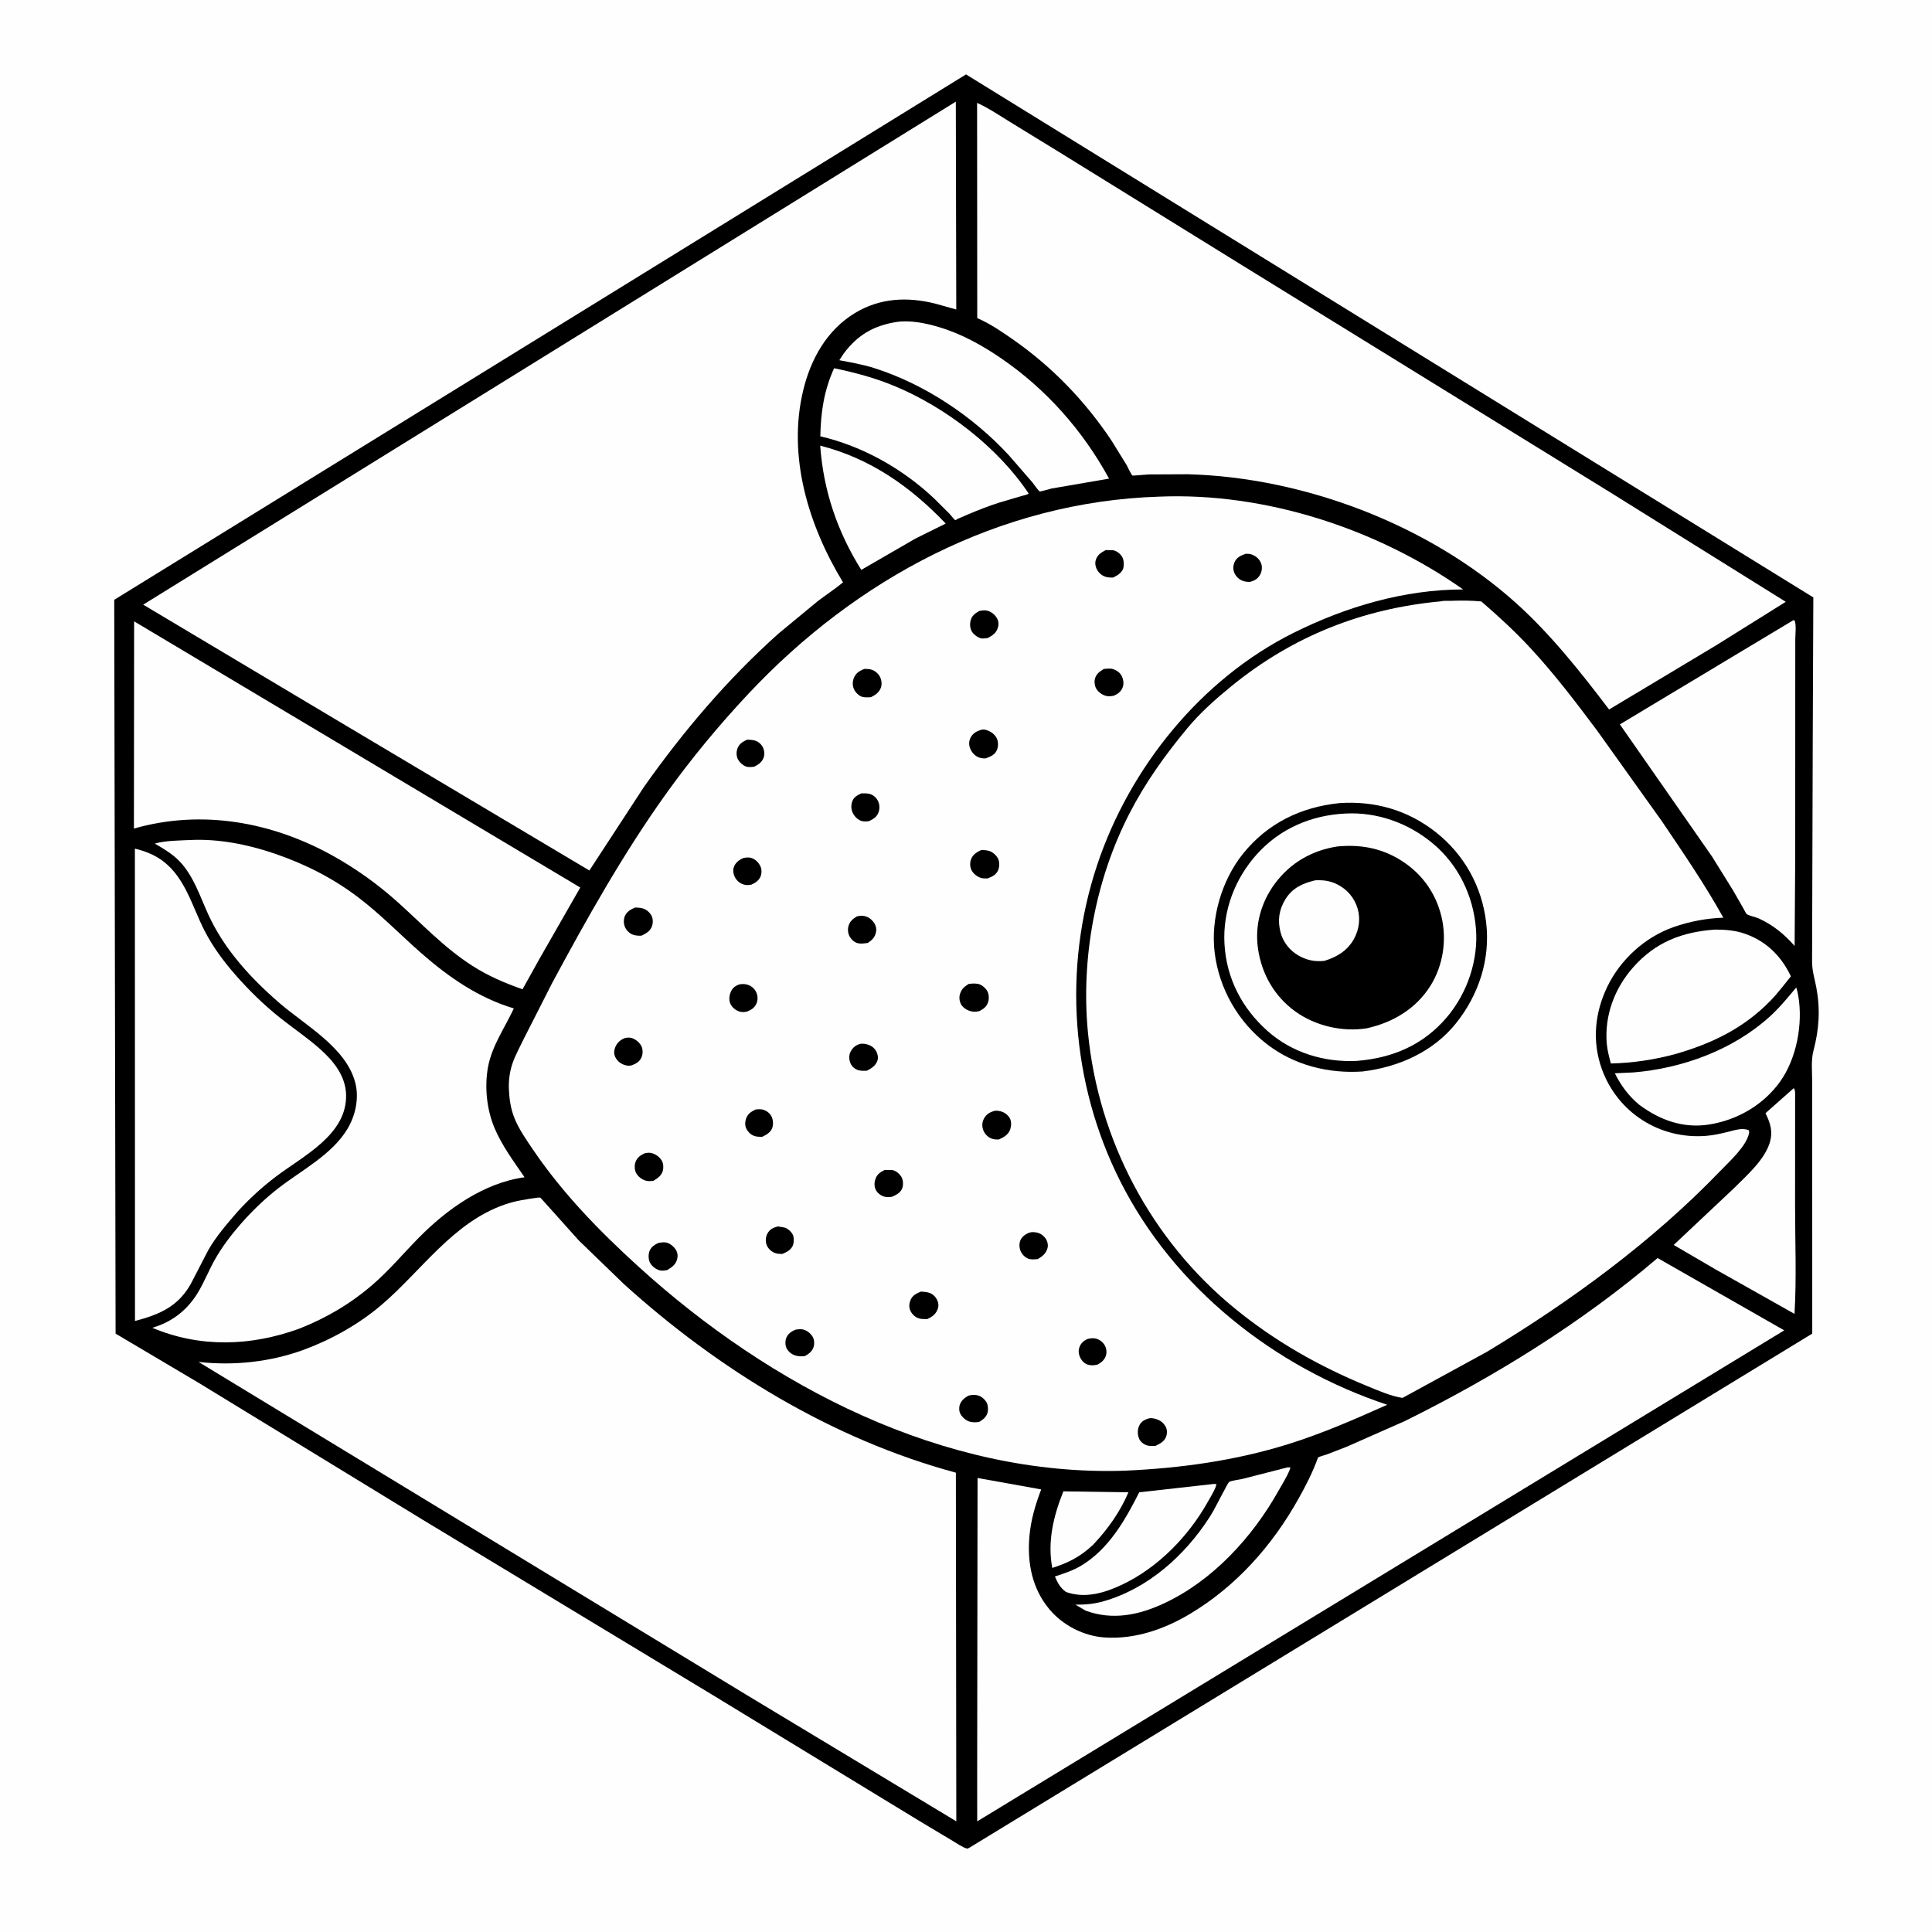
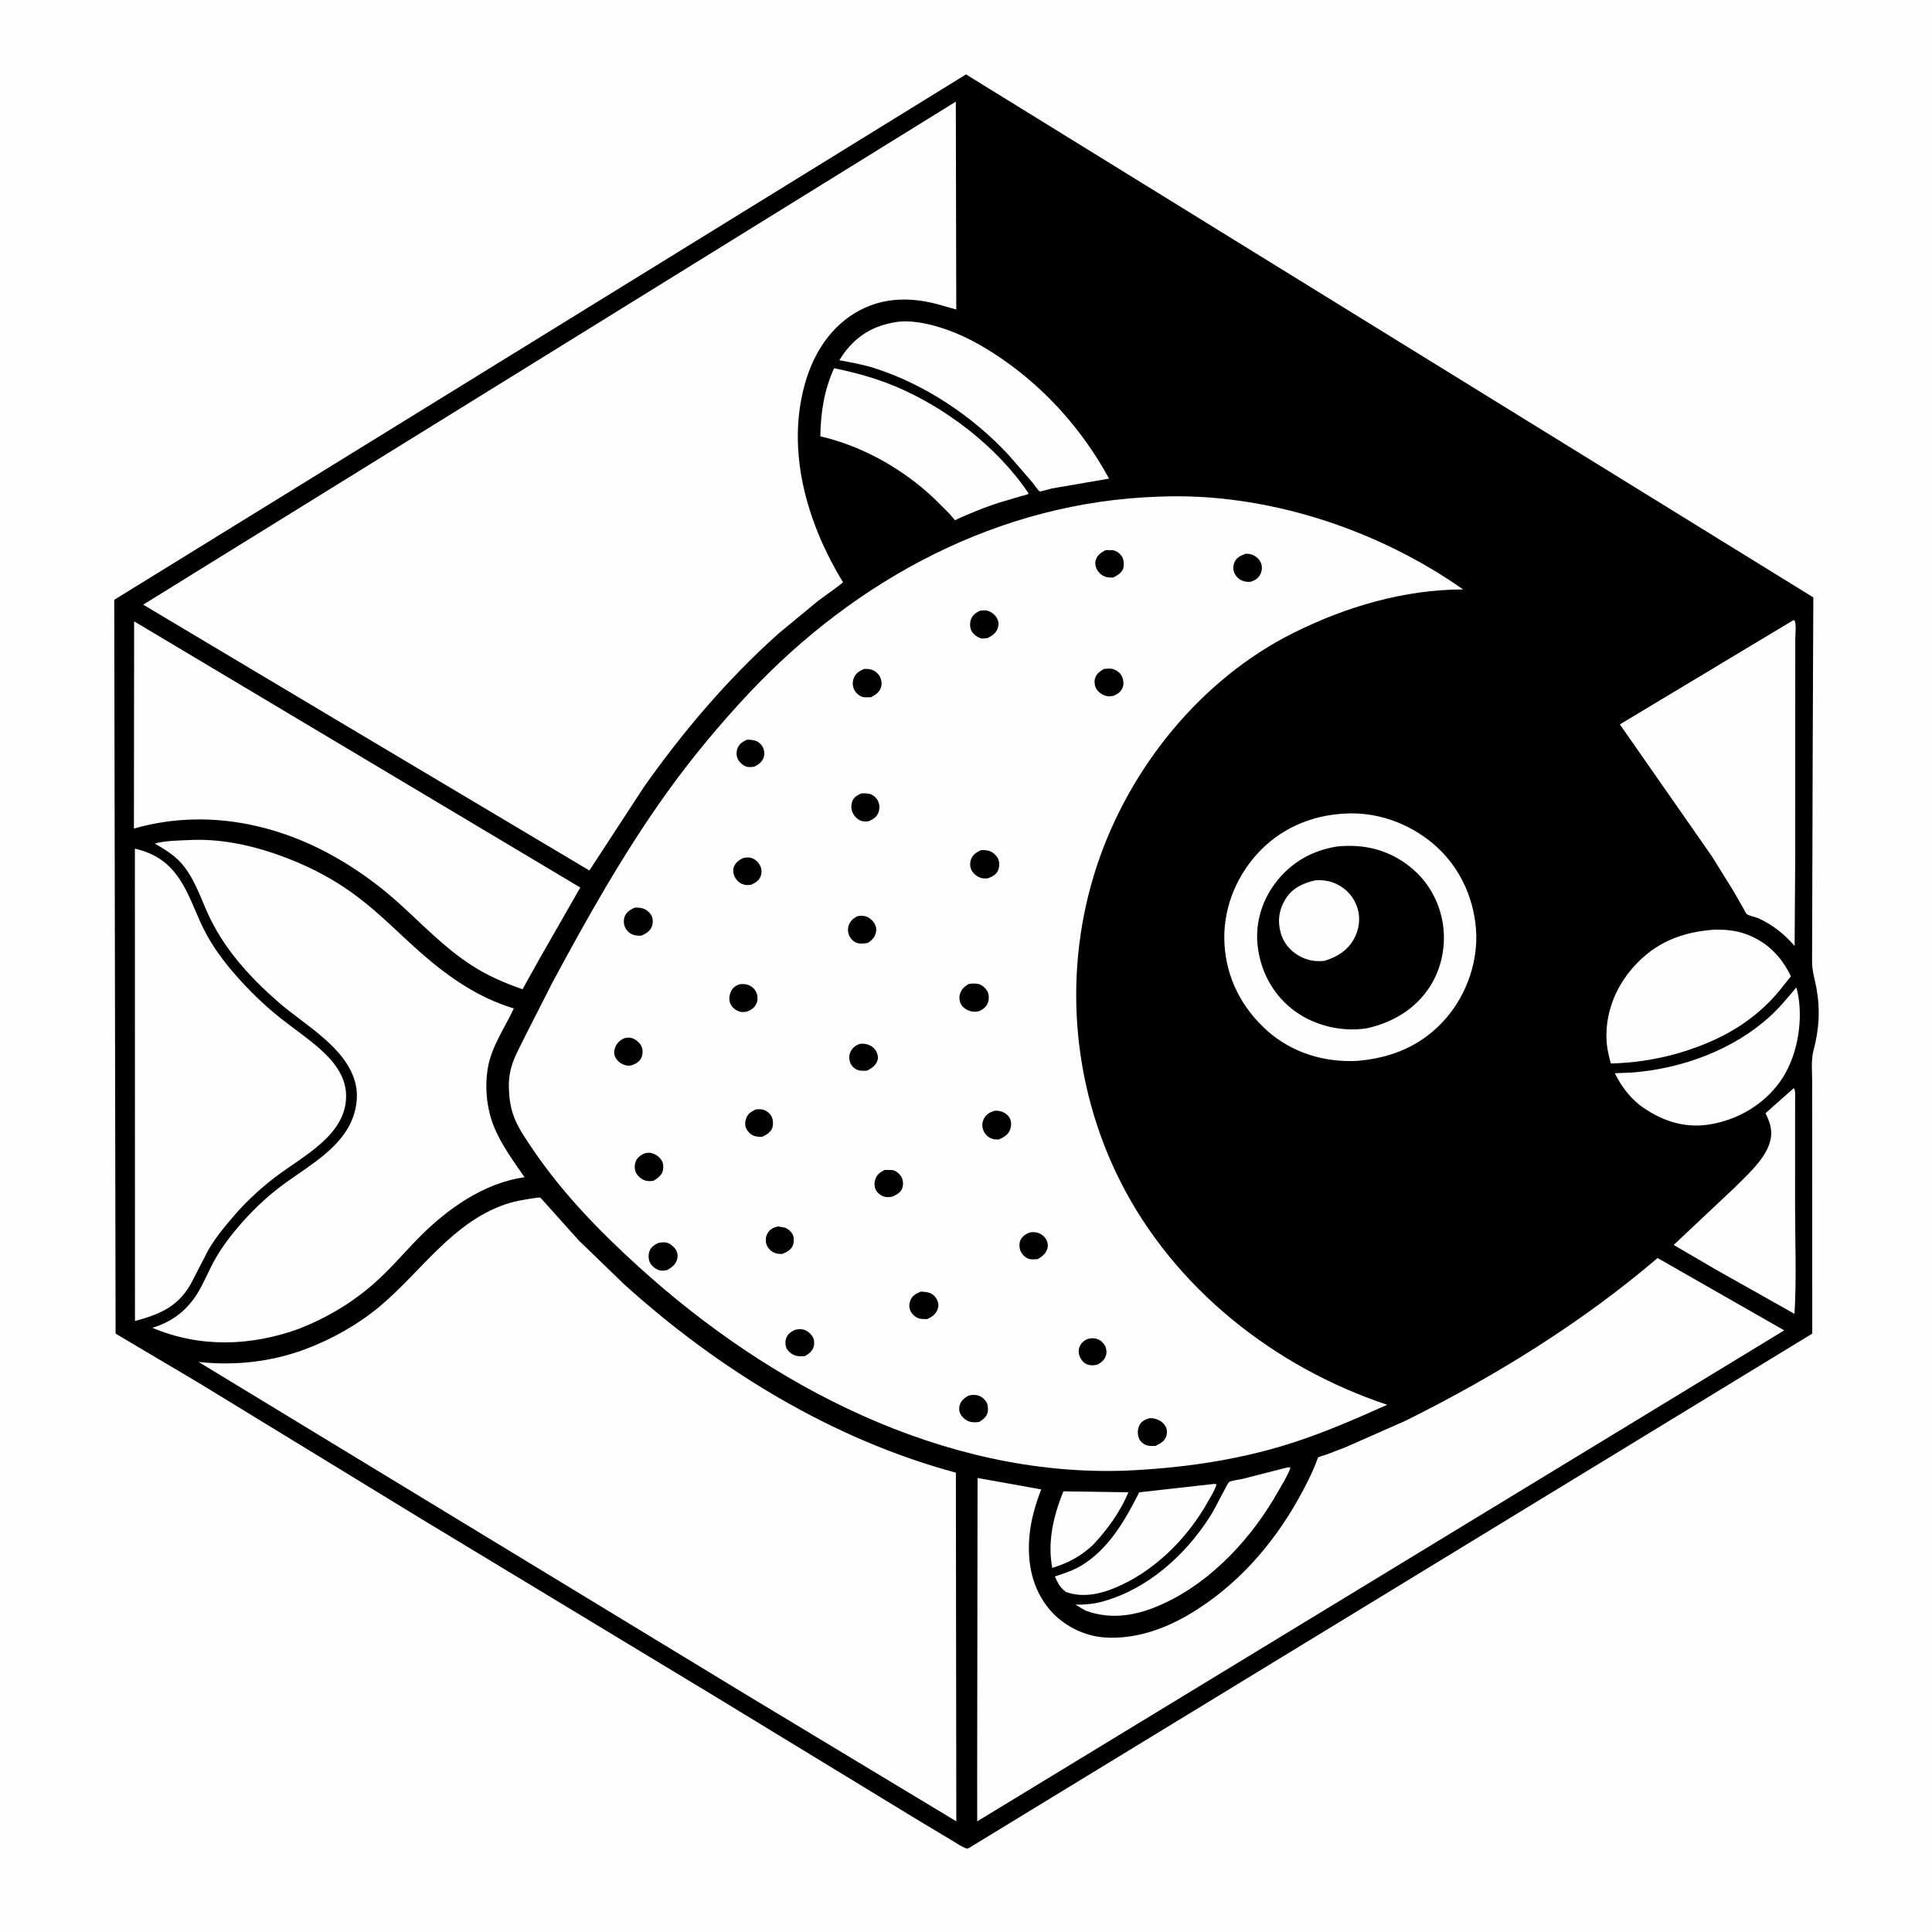
<svg xmlns="http://www.w3.org/2000/svg" version="1.1" style="display: block;" viewBox="0 0 2048 2048" width="1024" height="1024">
  <path transform="translate(0,0)" fill="rgb(254,254,254)" d="M -0 -0 L 2048 0 L 2048 2048 L -0 2048 L -0 -0 z" />
  <path transform="translate(0,0)" fill="rgb(0,0,0)" d="M 1024.03 78.877 L 1922.2 633.293 L 1921.59 782 L 1920.88 1019.38 C 1920.9 1029.42 1923.55 1036.99 1925.36 1046.67 C 1929.75 1070.22 1928.36 1091.03 1922.29 1114 C 1919.67 1123.95 1920.97 1135.88 1920.97 1146.22 L 1921.02 1202.31 L 1921.06 1413.68 L 1027.5 1958.71 L 1025.44 1959.65 C 1020.39 1958.47 1014.56 1954.16 1009.98 1951.49 L 973.69 1929.74 L 755.719 1796.95 L 448.38 1611.18 L 210.441 1465.79 L 122.531 1413.71 L 121.095 635.821 L 1024.03 78.877 z" />
  <path transform="translate(0,0)" fill="rgb(254,254,254)" d="M 1127.22 1580.89 L 1196.2 1581.91 C 1187.21 1602.9 1174.2 1621.18 1158.55 1637.69 C 1145.27 1650.1 1132.61 1656.6 1115.45 1662.09 C 1110.13 1634.04 1116.8 1606.81 1127.22 1580.89 z" />
  <path transform="translate(0,0)" fill="rgb(254,254,254)" d="M 1283.84 1573.37 C 1286.1 1573.03 1287.23 1572.85 1289.5 1573.35 L 1289.07 1575 C 1287.16 1580.81 1283.11 1587.04 1280.09 1592.42 C 1259.72 1628.7 1227.4 1661.84 1189.48 1679.8 C 1170.81 1688.65 1150.12 1694.74 1130.04 1687.57 C 1123.77 1682.98 1121.24 1678.03 1118.24 1671.13 L 1119.31 1670.78 C 1128.57 1667.74 1137.72 1664.69 1146.12 1659.64 C 1175.32 1642.1 1192.78 1611.35 1207.63 1581.89 L 1283.84 1573.37 z" />
  <path transform="translate(0,0)" fill="rgb(254,254,254)" d="M 1364.74 1555.5 L 1367.88 1555.5 C 1367.56 1556.81 1367.54 1557.06 1366.95 1558.5 C 1363.91 1565.92 1359.08 1573.5 1355.13 1580.52 C 1327.62 1629.51 1285.45 1675.63 1233.92 1699.63 C 1207.08 1712.13 1179.32 1717.83 1150.82 1707.36 L 1139.96 1700.98 C 1150.36 1701.15 1159.87 1700.26 1169.91 1697.39 C 1216.85 1683.98 1255.89 1649.06 1281.99 1608.59 C 1288.07 1599.15 1292.56 1589.06 1298.06 1579.33 C 1299.31 1577.1 1301.29 1572.6 1303.06 1570.89 C 1304.22 1569.76 1314.95 1568.17 1317.1 1567.7 L 1364.74 1555.5 z" />
-   <path transform="translate(0,0)" fill="rgb(254,254,254)" d="M 869.442 472.393 C 922.445 485.839 965.233 515.913 1002.51 554.994 L 970.548 570.821 L 912.992 604.085 C 887.569 563.436 872.9 520.266 869.442 472.393 z" />
  <path transform="translate(0,0)" fill="rgb(254,254,254)" d="M 1904.1 1046.76 C 1905.08 1049.67 1905.74 1052.72 1906.26 1055.75 C 1911.32 1085.26 1904.54 1122.04 1886.95 1146.6 C 1869.15 1171.44 1841.28 1187.51 1811.23 1192.11 C 1783.97 1196.28 1759.4 1187.26 1737.77 1171.18 C 1726.69 1162.09 1718.06 1150.52 1711.79 1137.71 L 1731.5 1136.82 C 1783.42 1132.53 1837.08 1112.92 1875.94 1077.7 C 1886.38 1068.23 1895.08 1057.51 1904.1 1046.76 z" />
  <path transform="translate(0,0)" fill="rgb(254,254,254)" d="M 1901.42 1153.5 C 1902.78 1155.11 1902.82 1156.93 1902.9 1159 L 1902.85 1277.37 C 1902.84 1315.56 1904.53 1354.69 1902.25 1392.77 L 1818.94 1345.84 L 1774.16 1319.72 L 1837.63 1259.99 C 1850.79 1246.78 1869.62 1230.47 1875.65 1212.38 C 1879.72 1200.15 1876.88 1190.91 1871.5 1180.03 L 1901.42 1153.5 z" />
  <path transform="translate(0,0)" fill="rgb(254,254,254)" d="M 884.156 390.345 L 884.574 390.427 C 906.434 394.983 927.154 400.5 947.862 409.061 C 1002.02 431.447 1057.67 473.962 1090.41 523.141 C 1089.39 524.472 1084.73 525.265 1082.95 525.772 L 1059.76 532.616 C 1047.92 536.333 1036.33 540.936 1024.92 545.801 L 1015.08 550.052 C 1014.19 550.44 1013.31 551.603 1012.42 551.217 C 1011.36 550.755 1007.82 545.991 1006.82 544.904 L 989.92 528.117 C 956.63 496.812 914.151 472.849 869.56 462.492 C 870.139 436.46 873.433 414.264 884.156 390.345 z" />
  <path transform="translate(0,0)" fill="rgb(254,254,254)" d="M 1818.13 985.403 C 1829.02 985.416 1839.48 986.214 1849.84 989.854 C 1872.43 997.793 1888.21 1013.48 1898.43 1034.94 C 1891.29 1043.73 1884.46 1052.91 1876.54 1061.02 C 1848.33 1089.89 1815.09 1106.02 1776.66 1117.13 C 1753.99 1123.37 1731.01 1126.76 1707.55 1127.35 C 1705.82 1120.57 1703.87 1113.5 1703.26 1106.5 C 1700.68 1076.58 1711.46 1047.82 1731.15 1025.5 C 1754.89 998.602 1783.16 987.846 1818.13 985.403 z" />
  <path transform="translate(0,0)" fill="rgb(254,254,254)" d="M 950.488 341.293 C 964.823 339.217 980.787 342.468 994.548 346.501 C 1018.83 353.619 1040.8 365.818 1061.58 380.049 C 1109.12 412.601 1148.12 456.75 1175.64 507.36 L 1114.77 517.838 C 1113.14 518.236 1102.94 521.26 1102.18 520.921 C 1100.57 520.199 1095.83 513.106 1094.45 511.435 L 1069.53 482.708 C 1031.45 441.429 980.112 407.1 926.403 390.094 C 914.482 386.319 902 384.18 889.732 381.839 L 894.5 374.601 C 909.243 354.866 926.516 345.047 950.488 341.293 z" />
  <path transform="translate(0,0)" fill="rgb(254,254,254)" d="M 1900.89 657.5 L 1902.22 657.519 C 1904.41 661.772 1903.08 672.532 1903.07 677.485 L 1903.04 735.725 L 1903 907.508 L 1902.37 1002.75 C 1891.2 990.028 1879.69 980.709 1864.28 973.548 C 1860.87 971.965 1854.28 970.9 1851.56 968.953 C 1850.74 968.365 1848.87 964.354 1848.27 963.327 L 1837.16 943.908 L 1814.85 908.02 L 1717.14 767.875 L 1900.89 657.5 z" />
  <path transform="translate(0,0)" fill="rgb(254,254,254)" d="M 142.987 899.583 C 153.8 902.175 163.839 906.105 172.793 912.851 C 196.552 930.749 203.785 961.144 216.754 986.465 C 225.46 1003.46 236.835 1018.82 249.374 1033.18 C 263.715 1049.61 280.195 1065.71 297.284 1079.24 C 311.327 1090.37 326.281 1100.39 339.661 1112.35 C 353.61 1124.82 366.236 1140.48 366.851 1160.14 C 368.181 1202.61 321.814 1225.04 292.652 1247.11 C 277.894 1258.28 264.796 1270.27 252.287 1283.89 C 240.965 1296.99 229.505 1310.03 220.817 1325.1 L 202.03 1361.4 C 188.27 1385.45 168.62 1393.5 143.084 1400.31 L 142.987 899.583 z" />
  <path transform="translate(0,0)" fill="rgb(254,254,254)" d="M 142.179 658.659 L 615.12 940.819 L 571.781 1016.54 L 553.897 1048.69 C 534.926 1042.02 517.643 1034.63 500.604 1023.73 C 470.517 1004.48 446.491 978.446 420.001 954.878 C 399.628 936.753 376.642 920.395 352.821 907.143 C 288.071 871.12 213.772 857.773 141.966 878.304 L 142.179 658.659 z" />
  <path transform="translate(0,0)" fill="rgb(254,254,254)" d="M 202.001 890.425 C 231.738 889.024 262.8 895.197 290.822 904.763 C 322.937 915.726 352.456 930.547 379.558 951.097 C 403.719 969.417 424.175 990.763 446.865 1010.64 C 475.8 1035.98 507.505 1057.88 544.679 1068.97 C 535.199 1089.35 521.275 1108.94 517.251 1131.45 C 513.547 1152.17 515.909 1175.77 524.002 1195.25 C 531.805 1214.03 544.586 1231.24 556.049 1247.95 C 512.727 1253.89 473.548 1281.91 443.5 1312.48 C 427.331 1328.93 412.758 1346.42 395.246 1361.59 C 371.812 1381.89 346.038 1397.09 317.248 1408.44 C 266.001 1427.08 212.198 1428.89 161.499 1407.53 L 162.788 1407.12 L 164.624 1406.52 C 184.151 1400.01 199.133 1387.8 209.745 1370.26 C 216.565 1358.99 221.399 1346.51 227.894 1335.02 C 235.429 1321.69 244.941 1309.18 255.005 1297.67 C 267.075 1283.87 280.345 1271.02 294.81 1259.75 C 319.365 1240.62 351.677 1224.2 368.15 1196.95 C 376.878 1182.51 380.896 1163.98 376.531 1147.44 C 366.759 1110.42 324.023 1087.15 296.868 1063.78 C 279.266 1048.63 263.317 1032.95 248.868 1014.69 C 237.986 1000.93 228.454 985.957 221.075 970.017 C 212.136 950.707 205.339 928.509 190.158 912.85 C 182.665 905.122 173.328 899.561 164.077 894.223 C 175.641 890.97 189.983 891.024 202.001 890.425 z" />
  <path transform="translate(0,0)" fill="rgb(254,254,254)" d="M 1757.12 1333.57 L 1891.36 1410.24 L 1035.88 1930.7 L 1035.85 1882.5 L 1036.25 1566.73 L 1103.71 1578.83 C 1097.51 1595.23 1092.75 1611.01 1091.22 1628.6 C 1088.78 1656.73 1094.04 1684.2 1112.67 1706.22 C 1126.95 1723.08 1148.88 1734.29 1171 1735.78 C 1202.83 1737.91 1233.96 1727.14 1261 1711.06 C 1310.26 1681.77 1348.67 1638.45 1376.5 1588.67 C 1384.12 1575.03 1391.53 1560.63 1396.83 1545.92 C 1396.93 1545.65 1396.89 1545.28 1397.12 1545.12 C 1399.15 1543.73 1403.82 1542.72 1406.25 1541.83 L 1427.23 1533.74 L 1489.55 1506.21 C 1584.49 1459.15 1676.34 1402.46 1757.12 1333.57 z" />
-   <path transform="translate(0,0)" fill="rgb(254,254,254)" d="M 1035.76 109.055 C 1047.92 114.571 1059.37 122.32 1070.74 129.313 L 1123.24 161.513 L 1315.26 280.314 L 1707 521.987 L 1892.98 637.952 L 1819.51 683.866 L 1705.71 752.096 C 1675.7 712.613 1644.08 672.572 1607.11 639.325 C 1514.97 556.482 1382.76 506.085 1259.34 502.726 L 1217.7 502.911 C 1215.65 503.001 1200.82 504.351 1200.51 504.128 C 1198.98 503.04 1195.46 495.073 1194.28 492.978 L 1178.08 466.791 C 1150.32 425.221 1115.51 389.069 1074.52 360.382 C 1062.64 352.066 1050.38 343.696 1037.13 337.713 L 1035.92 337.176 L 1035.76 109.055 z" />
  <path transform="translate(0,0)" fill="rgb(254,254,254)" d="M 570.349 1269.5 C 572.793 1269.5 572.319 1268.99 574.166 1270.99 L 613.478 1314.86 L 661.376 1361.18 C 761.406 1451.72 882.288 1525.82 1013.27 1561.09 L 1013.72 1930.67 L 789.991 1795.83 L 210.444 1443.69 C 248.015 1447.95 287.116 1443.73 322.625 1430.57 C 351.871 1419.73 380.993 1403.31 404.722 1382.99 C 447.189 1346.64 480.136 1295.89 535.108 1276.83 C 546.44 1272.91 558.515 1271.12 570.349 1269.5 z" />
  <path transform="translate(0,0)" fill="rgb(254,254,254)" d="M 1013.21 107.743 L 1013.68 328.089 L 991.489 321.864 C 961.915 314.451 932.84 315.756 906.272 331.83 C 876.601 349.783 859.554 380.44 851.554 413.258 C 834.401 483.626 857.036 557.149 893.637 617.321 C 885.196 624.352 875.77 630.492 867 637.131 L 825.606 671.302 C 771.428 719.654 724.339 775.079 682.508 834.328 L 624.765 922.769 L 366.687 769.128 L 151.782 640.967 L 1013.21 107.743 z" />
-   <path transform="translate(0,0)" fill="rgb(254,254,254)" d="M 1527.61 637.41 C 1530.31 636.595 1534.97 637.011 1537.96 636.897 C 1548.81 636.485 1559.45 636.508 1570.26 637.556 C 1588.38 653.16 1605.81 669.211 1622.1 686.763 C 1647.85 714.522 1670.64 744.549 1693.29 774.835 L 1761.77 870.7 C 1784.49 904.377 1807.02 937.214 1826.81 972.781 C 1808.62 973.494 1791.39 976.712 1774.19 982.692 C 1743.95 993.209 1717.72 1017.11 1703.83 1045.9 C 1690.46 1073.64 1687.5 1103.98 1698.01 1133.19 C 1714.76 1179.73 1759.85 1208.08 1808.83 1204.04 C 1816.58 1203.41 1824.46 1201.61 1832 1199.75 C 1838.57 1198.12 1847.33 1195.11 1853.83 1198.17 C 1854.18 1199.8 1854.36 1199.65 1854.11 1200.97 C 1851.53 1214.8 1833.37 1231.08 1823.88 1240.95 C 1751.83 1315.95 1665.07 1379.33 1576.26 1432.94 L 1486.71 1481.85 C 1474.46 1480.03 1460.78 1473.99 1449.36 1469.31 C 1398.44 1448.44 1351.53 1421.84 1308.85 1386.93 C 1220.21 1314.43 1164.36 1208.55 1153.3 1094.81 C 1145.64 1016.08 1161.14 932.366 1197.43 862.002 C 1214.29 829.294 1235.03 800.42 1258.43 772.172 C 1272.21 755.533 1288.7 740.928 1305.41 727.31 C 1370.29 674.432 1444.32 645.063 1527.61 637.41 z" />
  <path transform="translate(0,0)" fill="rgb(0,0,0)" d="M 1419.21 851.398 L 1419.33 851.372 C 1457.11 848.665 1492.29 858.679 1522.13 882.237 C 1552.23 906.009 1570.91 939.795 1575.38 977.781 C 1579.96 1016.63 1567.76 1054.13 1543.6 1084.5 C 1519.27 1115.08 1482.23 1131.31 1444.24 1135.82 C 1408.11 1138.25 1371.94 1129.17 1343.04 1106.89 C 1312.46 1083.32 1292.23 1048 1287.58 1009.68 C 1283.2 973.619 1295.01 933.054 1317.73 904.869 C 1343.62 872.764 1378.75 855.676 1419.21 851.398 z" />
  <path transform="translate(0,0)" fill="rgb(254,254,254)" d="M 1425.6 862.425 C 1459.64 860.44 1492.96 872.418 1519.03 894.255 C 1545.88 916.746 1561.6 949.251 1564.53 983.959 C 1567.35 1017.3 1555.57 1052.43 1534.01 1078 C 1508.97 1107.71 1476.25 1121.56 1438.25 1124.6 C 1403.77 1126.3 1369.49 1115.96 1343.5 1092.77 C 1316.37 1068.58 1300.03 1036.94 1297.99 1000.5 C 1296.04 965.542 1308.98 931.557 1332.21 905.665 C 1356.56 878.517 1389.62 864.264 1425.6 862.425 z" />
  <path transform="translate(0,0)" fill="rgb(0,0,0)" d="M 1417.58 897.297 C 1440.6 895.064 1462.15 898.532 1482.27 910.306 C 1505.59 923.952 1521.64 945.197 1527.97 971.489 C 1533.88 996.04 1529.86 1023.37 1516.37 1044.9 C 1501.02 1069.41 1476.51 1083.9 1448.79 1090.05 C 1422.95 1094.12 1394.58 1087.59 1373.26 1072.31 C 1351.12 1056.44 1337.56 1032.79 1333.59 1006.05 C 1329.9 981.216 1336.6 956.729 1351.42 936.705 C 1367.74 914.649 1390.59 901.491 1417.58 897.297 z" />
  <path transform="translate(0,0)" fill="rgb(254,254,254)" d="M 1394.3 933.154 C 1402.68 932.795 1409.67 933.573 1417.36 937.384 C 1428.03 942.672 1435.68 951.597 1439.11 963.081 C 1442.39 974.031 1440.62 985.743 1435.06 995.662 C 1428.21 1007.9 1416.88 1014.62 1403.85 1018.56 C 1393.61 1019.67 1384.8 1017.81 1375.92 1012.6 C 1366.94 1007.32 1360.02 998.389 1357.42 988.277 C 1354.2 975.726 1355.7 964.506 1362.49 953.392 C 1369.88 941.274 1380.93 936.285 1394.3 933.154 z" />
  <path transform="translate(0,0)" fill="rgb(254,254,254)" d="M 1228.74 526.457 C 1341.17 521.777 1459.19 560.362 1550.98 624.821 C 1488.47 624.924 1426.98 643.077 1371.37 670.766 C 1273.26 719.621 1197.51 813.545 1163.08 916.782 C 1126.46 1026.57 1135.34 1148.4 1187.34 1251.81 C 1244.39 1365.28 1350.88 1449.34 1470.51 1489.12 C 1436.27 1504.43 1402.06 1519.39 1366.21 1530.65 C 1309.78 1548.36 1251.17 1556.4 1192.25 1558.99 C 999.869 1565.47 816.22 1469.37 676.924 1342.76 C 635.365 1304.98 596.397 1265.04 564.82 1218.38 C 557.689 1207.85 549.957 1196.87 545.237 1185 C 541.28 1175.05 539.847 1164.77 539.433 1154.1 C 539.071 1144.8 540.434 1135.05 543.593 1126.29 C 546.862 1117.24 551.771 1108.52 555.924 1099.84 L 585.443 1041.79 C 622.282 973.32 660.754 904.716 706.048 841.44 C 732.635 804.298 761.91 768.974 793.149 735.652 C 907.528 613.65 1059.58 531.806 1228.74 526.457 z" />
  <path transform="translate(0,0)" fill="rgb(0,0,0)" d="M 1152.46 1419.5 C 1155.11 1418.8 1157.46 1418.35 1160.21 1418.72 C 1164.59 1419.3 1168.29 1421.85 1170.72 1425.5 C 1172.78 1428.59 1173.47 1433.15 1172.41 1436.7 C 1170.99 1441.46 1167.7 1444.18 1163.53 1446.5 C 1160.25 1447.31 1156.8 1447.67 1153.5 1446.68 C 1150.14 1445.68 1147.37 1443.28 1145.68 1440.26 C 1143.65 1436.65 1142.77 1432.49 1144.11 1428.49 C 1145.63 1423.99 1148.36 1421.6 1152.46 1419.5 z" />
  <path transform="translate(0,0)" fill="rgb(0,0,0)" d="M 791.96 784.073 C 794.595 784.061 797.44 784.307 800 784.959 C 803.449 785.837 806.687 788.549 808.392 791.637 C 810.158 794.834 810.754 799.242 809.607 802.744 C 807.961 807.771 804 810.501 799.5 812.742 C 797.269 813.046 794.732 813.281 792.5 812.962 C 788.514 812.391 784.299 808.566 782.387 805.186 C 780.448 801.758 780.369 797 781.751 793.344 C 783.628 788.376 787.377 786.212 791.96 784.073 z" />
  <path transform="translate(0,0)" fill="rgb(0,0,0)" d="M 824.307 1300.08 L 831.5 1301.2 C 834.97 1302.17 838.927 1305.7 840.455 1308.93 C 841.838 1311.86 841.648 1317.78 840.287 1320.66 C 838.118 1325.25 833.677 1327.43 829.233 1329.25 C 826.39 1329.2 823.571 1329.13 820.912 1328 C 817.069 1326.38 813.602 1322.88 812.398 1318.84 C 811.341 1315.3 811.672 1310.94 813.455 1307.68 C 815.957 1303.1 819.482 1301.42 824.307 1300.08 z" />
  <path transform="translate(0,0)" fill="rgb(0,0,0)" d="M 801.043 1176.06 C 803.419 1175.91 806.275 1175.55 808.591 1176.21 C 812.541 1177.34 815.916 1179.8 817.835 1183.5 C 819.591 1186.89 819.904 1191.91 818.666 1195.53 C 817.014 1200.35 812.249 1203.07 807.916 1205.07 C 805.643 1205.09 803.358 1205.05 801.124 1204.58 C 796.877 1203.69 793.48 1200.67 791.406 1196.92 C 789.691 1193.82 789.586 1190.02 790.598 1186.67 C 792.377 1180.78 795.744 1178.67 801.043 1176.06 z" />
  <path transform="translate(0,0)" fill="rgb(0,0,0)" d="M 1091.66 1306.5 C 1092.8 1306.27 1093.83 1306.06 1095 1306.1 C 1100.55 1306.27 1104.52 1307.96 1107.99 1312.33 C 1110.12 1315.01 1111.26 1319.11 1110.52 1322.5 C 1109.23 1328.44 1105.05 1331.81 1100.06 1334.71 C 1097 1334.92 1093.52 1335.39 1090.55 1334.42 C 1086.73 1333.16 1083.74 1330.05 1082.02 1326.5 C 1080.44 1323.23 1080.18 1318.23 1081.61 1314.87 C 1083.4 1310.65 1087.49 1307.92 1091.66 1306.5 z" />
  <path transform="translate(0,0)" fill="rgb(0,0,0)" d="M 787.986 909.5 C 790.677 909.069 793.387 908.583 796.063 909.353 C 800.648 910.671 803.928 913.969 806.02 918.175 C 807.543 921.239 807.551 925.699 806.315 928.872 C 804.527 933.461 800.764 935.813 796.5 937.777 C 794.474 938.065 792.344 938.408 790.306 938.077 C 785.731 937.335 781.869 934.674 779.5 930.697 C 777.467 927.283 776.59 922.798 777.953 919.005 C 779.622 914.359 783.647 911.426 787.986 909.5 z" />
  <path transform="translate(0,0)" fill="rgb(0,0,0)" d="M 912.083 1106.5 C 914.299 1106.25 916.071 1106.35 918.262 1106.85 C 922.902 1107.93 926.553 1110.25 928.899 1114.5 C 930.397 1117.22 931.181 1121.14 930.185 1124.1 C 928.3 1129.69 924.042 1132.31 919.099 1134.96 C 915.535 1135.12 911.851 1135.41 908.5 1133.94 C 904.989 1132.41 902.272 1129.59 901.091 1125.93 C 899.8 1121.92 899.927 1117.69 902.087 1113.98 C 904.389 1110.04 907.695 1107.55 912.083 1106.5 z" />
  <path transform="translate(0,0)" fill="rgb(0,0,0)" d="M 1172.08 583.108 L 1179.5 583.218 C 1183.52 583.73 1187.33 586.807 1189.45 590.157 C 1191.37 593.192 1191.72 599.278 1190.62 602.648 C 1189.1 607.326 1184.1 610.233 1179.97 612.225 C 1178.08 612.249 1176.21 612.301 1174.34 611.985 C 1169.76 611.211 1166.05 608.789 1163.5 604.877 C 1161.57 601.91 1160.46 597.682 1161.41 594.21 C 1163.07 588.179 1166.88 586.011 1172.08 583.108 z" />
  <path transform="translate(0,0)" fill="rgb(0,0,0)" d="M 843.256 1409.5 C 845.71 1409.14 848.035 1408.79 850.515 1409.17 C 854.973 1409.87 859.111 1413.2 861.401 1416.95 C 863.138 1419.8 863.485 1424.06 862.625 1427.24 C 861.254 1432.32 857.523 1435.13 853.154 1437.55 C 849.523 1437.91 845.999 1437.92 842.5 1436.68 C 838.824 1435.38 835.415 1432.54 833.716 1429.01 C 832.161 1425.77 832.259 1420.86 833.749 1417.62 C 835.625 1413.53 839.277 1411.18 843.256 1409.5 z" />
  <path transform="translate(0,0)" fill="rgb(0,0,0)" d="M 937.842 1240.17 L 945.5 1240.28 C 949.339 1240.7 952.956 1243.75 955.08 1246.83 C 957.311 1250.06 957.73 1255.1 956.663 1258.83 C 955.16 1264.07 950.515 1266.36 945.961 1268.5 C 943.741 1268.97 941.253 1269.11 939 1268.81 C 935.019 1268.27 931.331 1265.8 929.097 1262.5 C 926.787 1259.08 926.555 1254.59 927.703 1250.72 C 929.408 1244.96 932.687 1242.77 937.842 1240.17 z" />
  <path transform="translate(0,0)" fill="rgb(0,0,0)" d="M 662.005 1100.5 C 664.796 1099.82 667.336 1099.56 670.128 1100.5 C 674.288 1101.9 678.801 1105.81 680.366 1109.98 C 681.611 1113.31 681.392 1117.9 679.904 1121.12 C 677.809 1125.65 674.005 1127.72 669.5 1129.31 C 667.084 1129.96 664.884 1129.76 662.5 1129.05 C 658.028 1127.72 654.153 1124.68 652.156 1120.41 C 650.588 1117.05 650.82 1113.62 652.139 1110.22 C 654.017 1105.39 657.371 1102.53 662.005 1100.5 z" />
  <path transform="translate(0,0)" fill="rgb(0,0,0)" d="M 908.273 971.5 C 910.376 970.839 912.202 970.654 914.389 970.812 C 919.133 971.156 922.691 973.404 925.673 977.046 C 927.95 979.826 929.302 983.736 928.724 987.324 C 927.753 993.346 924.838 996.168 920.001 999.519 C 916.411 1000.1 912.59 1000.65 909 999.747 C 905.737 998.927 902.648 996.058 900.937 993.25 C 898.915 989.931 898.364 985.341 899.441 981.609 C 900.837 976.771 904.036 973.878 908.273 971.5 z" />
  <path transform="translate(0,0)" fill="rgb(0,0,0)" d="M 1026.49 1479.5 C 1029 1478.71 1032.18 1478.43 1034.79 1478.81 C 1039.42 1479.47 1043.26 1482.48 1045.69 1486.41 C 1047.45 1489.26 1047.74 1495.04 1046.64 1498.16 C 1045.05 1502.7 1041.89 1504.85 1037.97 1507.3 C 1034.5 1507.82 1031.43 1507.94 1028 1507.02 C 1024.14 1505.98 1020.05 1502.48 1018.17 1499.02 C 1016.62 1496.16 1016.39 1492.33 1017.4 1489.25 C 1018.91 1484.62 1022.41 1481.79 1026.49 1479.5 z" />
  <path transform="translate(0,0)" fill="rgb(0,0,0)" d="M 913.018 841.008 C 915.879 840.997 919.185 840.851 921.964 841.597 C 925.509 842.548 928.634 845.349 930.411 848.507 C 932.349 851.949 932.713 856.645 931.515 860.396 C 929.715 866.028 925.976 868.145 920.905 870.551 C 918.524 870.779 916.074 871.007 913.73 870.398 C 909.841 869.386 906.4 866.149 904.475 862.702 C 902.181 858.595 901.917 854.116 903.377 849.683 C 904.954 844.894 908.758 843.095 913.018 841.008 z" />
  <path transform="translate(0,0)" fill="rgb(0,0,0)" d="M 1038.52 647.5 C 1041.06 647.132 1043.74 646.673 1046.28 647.268 C 1050.6 648.28 1054.84 651.584 1056.9 655.5 C 1058.69 658.885 1058.93 661.944 1057.73 665.605 C 1055.91 671.13 1052.02 673.732 1047.09 676.32 C 1044.6 676.656 1041.75 677.26 1039.31 676.499 C 1035.87 675.425 1031.66 672.184 1029.95 668.977 C 1027.95 665.209 1027.93 660.456 1029.28 656.469 C 1030.73 652.202 1034.67 649.394 1038.52 647.5 z" />
  <path transform="translate(0,0)" fill="rgb(0,0,0)" d="M 1320.39 587.042 C 1323.02 587.017 1325.08 587.07 1327.55 588.06 C 1331.86 589.791 1335.39 593.058 1336.94 597.513 C 1338.25 601.276 1337.66 605.952 1335.68 609.392 C 1333.32 613.491 1329.93 615.507 1325.5 616.726 C 1322.9 617.024 1319.97 616.639 1317.5 615.764 C 1313.47 614.334 1310.17 611.171 1308.47 607.27 C 1306.83 603.516 1307.1 599.326 1308.81 595.623 C 1311.14 590.618 1315.57 588.871 1320.39 587.042 z" />
  <path transform="translate(0,0)" fill="rgb(0,0,0)" d="M 976.152 1369.12 C 979.062 1369.36 982.128 1369.5 984.928 1370.38 C 988.617 1371.54 991.624 1374.39 993.298 1377.85 C 994.882 1381.13 995.224 1384.05 994.046 1387.5 C 992.124 1393.12 988.136 1395.82 982.986 1398.29 L 981.371 1398.26 C 978.587 1398.24 976.077 1398.32 973.418 1397.31 C 969.645 1395.87 966.557 1392.86 964.943 1389.17 C 963.326 1385.46 963.731 1381.59 965.277 1377.94 C 967.371 1372.99 971.5 1371.18 976.152 1369.12 z" />
  <path transform="translate(0,0)" fill="rgb(0,0,0)" d="M 783.586 1043.5 C 787.295 1042.95 790.115 1042.87 793.66 1044.27 C 797.619 1045.83 800.678 1049.04 802.141 1053.04 C 803.425 1056.55 803.343 1060.62 801.764 1064.02 C 799.62 1068.63 796.075 1070.69 791.5 1072.43 C 788.725 1072.9 786.124 1073.12 783.429 1072.15 C 779.323 1070.66 775.683 1067.62 774.031 1063.5 C 772.481 1059.64 773.126 1054.87 774.804 1051.16 C 776.676 1047.02 779.468 1045.09 783.586 1043.5 z" />
  <path transform="translate(0,0)" fill="rgb(0,0,0)" d="M 1170.12 709.105 C 1172.86 708.938 1177.05 708.318 1179.67 709.193 C 1183.57 710.5 1187.1 712.763 1189.01 716.5 C 1190.88 720.153 1191.58 724.961 1190 728.834 C 1188.14 733.399 1185.03 735.56 1180.68 737.5 C 1178.61 737.863 1176.41 738.31 1174.31 738.032 C 1169.56 737.401 1165.1 734.524 1162.42 730.586 C 1160.61 727.929 1159.82 723.301 1160.52 720.202 C 1161.8 714.495 1165.42 712.054 1170.12 709.105 z" />
  <path transform="translate(0,0)" fill="rgb(0,0,0)" d="M 683.446 1222.5 C 685.348 1222.17 687.227 1221.76 689.164 1222.04 C 694.194 1222.75 698.737 1225.86 701.419 1230.16 C 703.225 1233.06 703.505 1237.54 702.696 1240.8 C 701.342 1246.25 697.077 1248.98 692.585 1251.76 C 690.117 1252.01 687.647 1252.26 685.202 1251.7 C 680.771 1250.67 676.507 1247.48 674.33 1243.47 C 672.648 1240.38 672.443 1235.53 673.507 1232.22 C 675.117 1227.21 678.874 1224.56 683.446 1222.5 z" />
  <path transform="translate(0,0)" fill="rgb(0,0,0)" d="M 673.055 962.077 C 675.821 962.02 678.826 962.236 681.5 962.996 C 685.103 964.019 688.89 967.286 690.604 970.583 C 692.345 973.932 692.344 978.6 691.015 982.079 C 689.027 987.282 684.67 989.634 679.897 991.875 C 677.022 992.026 674.269 991.829 671.5 991 C 667.872 989.914 664.381 986.729 662.766 983.336 C 660.943 979.508 660.773 974.611 662.537 970.727 C 664.563 966.266 668.796 963.967 673.055 962.077 z" />
  <path transform="translate(0,0)" fill="rgb(0,0,0)" d="M 698.127 1317.5 C 700.388 1317.19 702.864 1316.73 705.143 1316.97 C 709.43 1317.43 713.415 1320.63 715.875 1324 C 718.033 1326.96 718.697 1330.42 717.969 1334 C 716.688 1340.31 712.366 1343.28 707.175 1346.37 C 704.746 1346.78 702.193 1347.24 699.75 1346.71 C 695.51 1345.79 691.027 1342.34 689.024 1338.5 C 687.155 1334.92 687.126 1329.32 688.734 1325.62 C 690.469 1321.63 694.306 1319.17 698.127 1317.5 z" />
  <path transform="translate(0,0)" fill="rgb(0,0,0)" d="M 1217.92 1503.5 C 1219.5 1503.21 1220.8 1503.16 1222.39 1503.48 C 1228.1 1504.6 1232.41 1506.83 1235.45 1511.94 C 1237.16 1514.82 1237.43 1518.64 1236.51 1521.83 C 1234.77 1527.84 1230.11 1530.12 1224.86 1532.69 C 1221.69 1532.83 1218.35 1533.09 1215.32 1532 C 1211.96 1530.79 1208.6 1528.07 1207.33 1524.65 C 1205.63 1520.09 1205.66 1515.01 1207.91 1510.67 C 1210.06 1506.5 1213.64 1504.84 1217.92 1503.5 z" />
-   <path transform="translate(0,0)" fill="rgb(0,0,0)" d="M 1040.4 773.5 C 1042.68 773.077 1044.26 773.381 1046.41 774.123 C 1050.91 775.673 1055.16 778.957 1056.95 783.5 C 1058.44 787.26 1058.22 791.981 1056.5 795.629 C 1054.19 800.521 1049.4 802.223 1044.64 803.952 C 1041.95 803.984 1038.94 803.666 1036.5 802.43 C 1032.6 800.458 1029.67 796.967 1028.22 792.89 C 1026.96 789.369 1027.04 785.505 1028.76 782.147 C 1031.38 777.006 1035.15 775.218 1040.4 773.5 z" />
  <path transform="translate(0,0)" fill="rgb(0,0,0)" d="M 916.058 709.077 C 918.418 709.04 920.883 709.097 923.189 709.674 C 927.132 710.662 931.029 713.853 932.825 717.5 C 934.534 720.969 935.088 725.308 933.775 728.965 C 931.92 734.129 927.847 736.791 923.14 739.092 C 920.345 739.176 916.854 739.475 914.14 738.729 C 910.58 737.751 906.959 734.141 905.402 730.885 C 903.6 727.117 903.537 722.874 905.015 719 C 907.141 713.429 910.813 711.389 916.058 709.077 z" />
  <path transform="translate(0,0)" fill="rgb(0,0,0)" d="M 1040.01 901.11 C 1042.69 901.03 1045.39 901.218 1048 901.87 C 1052.05 902.881 1055.98 906.431 1057.92 910.082 C 1059.64 913.348 1059.57 918.797 1058.19 922.178 C 1056.12 927.254 1051.75 929.402 1046.88 931.13 C 1044.49 931.21 1041.93 931.359 1039.63 930.56 C 1035.55 929.14 1031.56 926.078 1029.71 922.119 C 1028.03 918.553 1028.04 914.14 1029.5 910.485 C 1031.44 905.632 1035.53 903.27 1040.01 901.11 z" />
  <path transform="translate(0,0)" fill="rgb(0,0,0)" d="M 1054.37 1177.5 C 1056.29 1177.26 1058.12 1177.43 1060 1177.84 C 1064.24 1178.77 1068.38 1181.56 1070.47 1185.44 C 1072.28 1188.79 1072.09 1193.47 1070.93 1197 C 1069.02 1202.78 1064.02 1205.56 1058.82 1207.91 C 1056.19 1207.93 1053.63 1207.94 1051.15 1206.96 C 1047.26 1205.43 1044.1 1202.38 1042.51 1198.5 C 1040.83 1194.42 1040.85 1190.11 1042.84 1186.15 C 1045.43 1181.02 1049.06 1179.07 1054.37 1177.5 z" />
  <path transform="translate(0,0)" fill="rgb(0,0,0)" d="M 1026.72 1043.07 C 1030.18 1042.52 1033.53 1042.34 1037 1043.03 C 1040.62 1043.76 1044.63 1047.3 1046.45 1050.4 C 1048.47 1053.86 1048.62 1058.91 1047.31 1062.63 C 1045.72 1067.2 1042.61 1069.49 1038.5 1071.67 C 1036.07 1072.34 1034.13 1072.65 1031.59 1072.39 C 1027.02 1071.91 1022.08 1069.44 1019.39 1065.61 C 1017.29 1062.61 1016.51 1058.11 1017.39 1054.58 C 1018.82 1048.86 1021.92 1046.12 1026.72 1043.07 z" />
</svg>